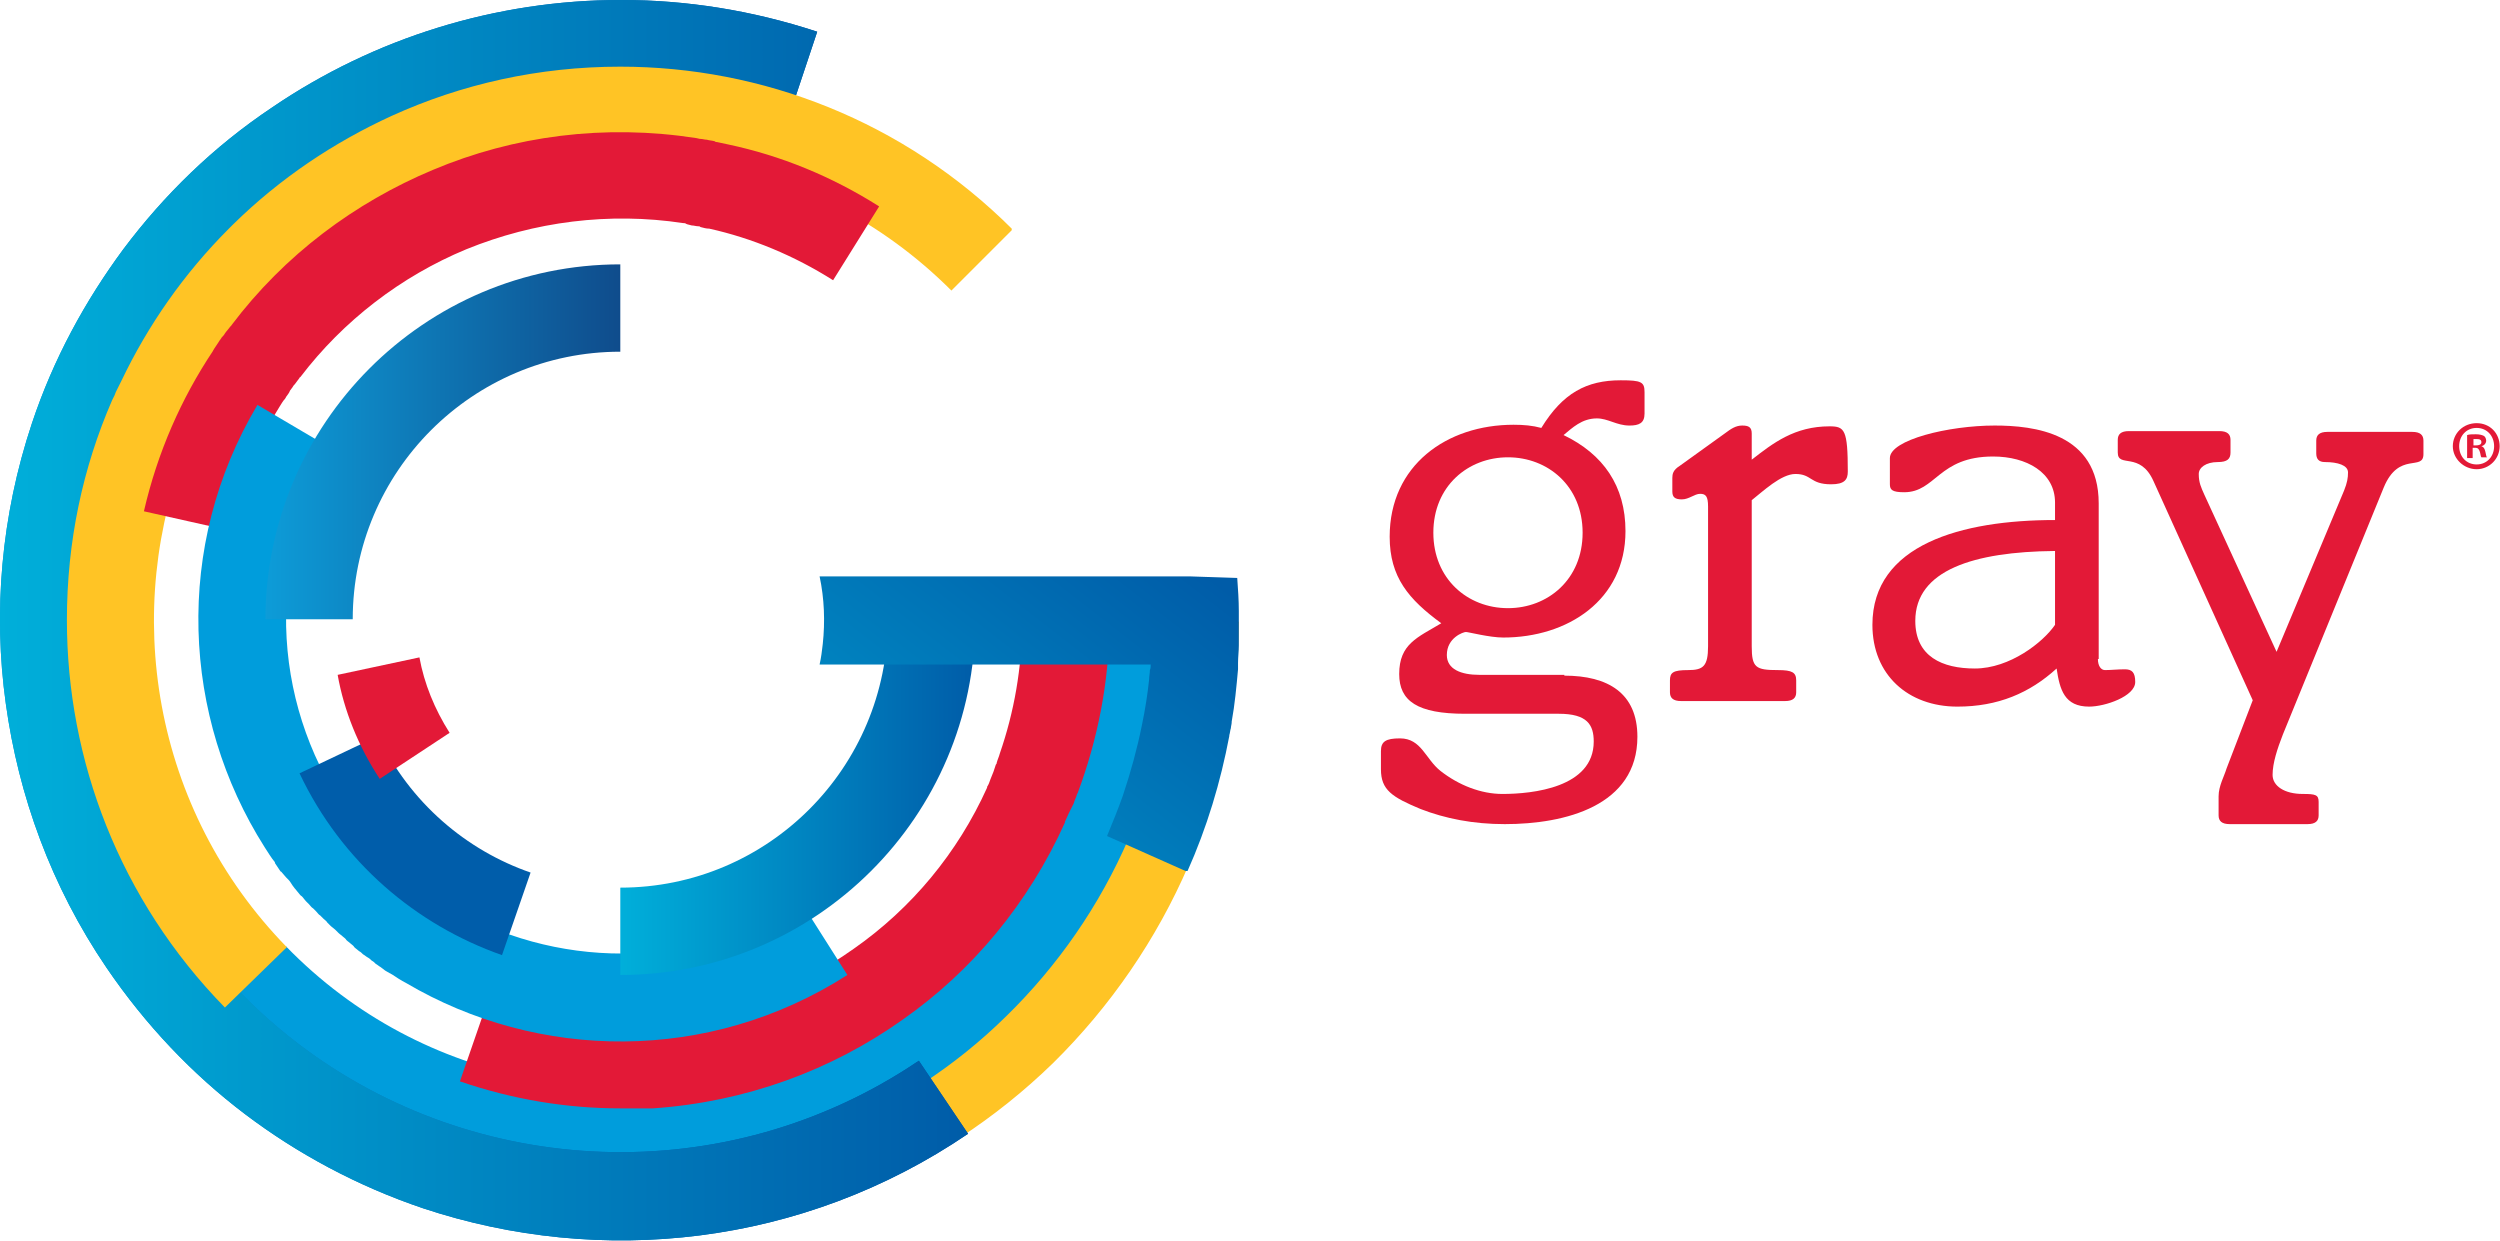
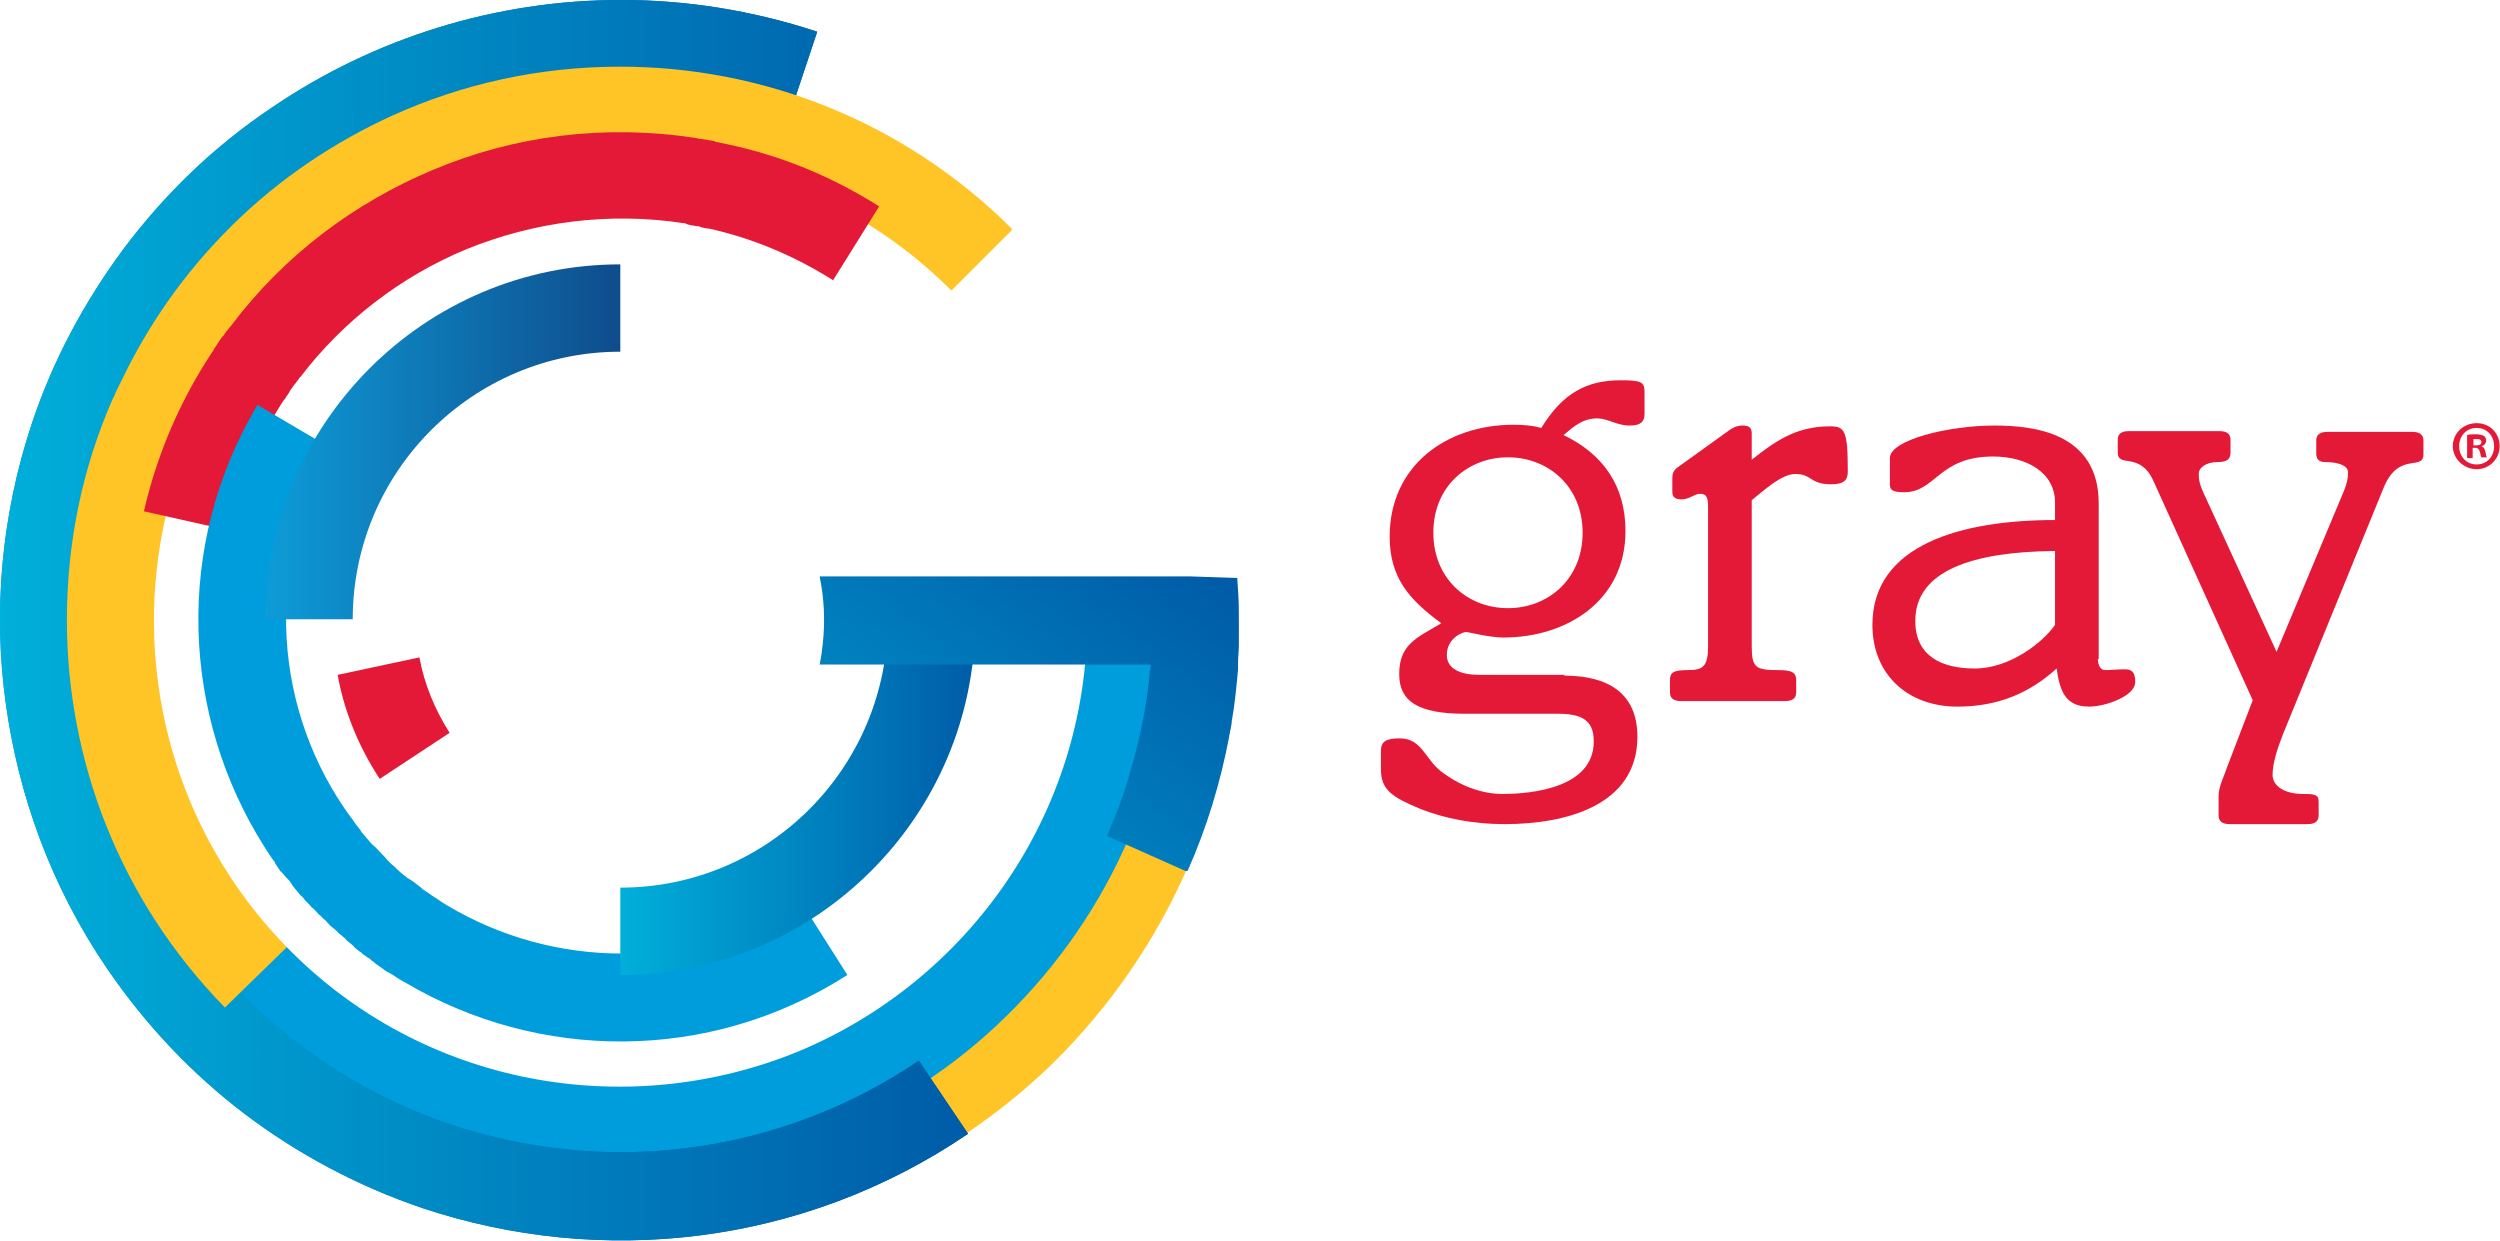
<svg xmlns="http://www.w3.org/2000/svg" xmlns:ns1="http://sodipodi.sourceforge.net/DTD/sodipodi-0.dtd" xmlns:ns2="http://www.inkscape.org/namespaces/inkscape" xmlns:xlink="http://www.w3.org/1999/xlink" version="1.1" x="0px" y="0px" viewBox="0 0 483.008 239.685" xml:space="preserve" id="svg505" ns1:docname="gray_logo.svg" width="483.008" height="239.685" ns2:version="1.2.2 (b0a84865, 2022-12-01)">
  <defs id="defs509">
	
	
	
	
	
	
	
	
	
	
</defs>
  <ns1:namedview id="namedview507" pagecolor="#ffffff" bordercolor="#000000" borderopacity="0.25" ns2:showpageshadow="2" ns2:pageopacity="0.0" ns2:pagecheckerboard="0" ns2:deskcolor="#d1d1d1" showgrid="false" ns2:zoom="1.0405644" ns2:cx="275.33135" ns2:cy="104.75084" ns2:window-width="1585" ns2:window-height="698" ns2:window-x="0" ns2:window-y="38" ns2:window-maximized="0" ns2:current-layer="svg505" />
  <style type="text/css" id="style182">
	.st0{clip-path:url(#SVGID_00000027601691485931722330000016579554292841108625_);}
	.st1{clip-path:url(#SVGID_00000005250463197497912300000002386915766314599839_);fill:#FFC425;}
	.st2{clip-path:url(#SVGID_00000073720153762388908990000009045256943540423588_);}
	.st3{clip-path:url(#SVGID_00000139977701161672652520000012764740032936063621_);}
	.st4{clip-path:url(#SVGID_00000129204979324391188120000006321855442285332644_);fill:#009DDC;}
	
		.st5{clip-path:url(#SVGID_00000070807886074152343940000000602010684905123256_);fill:url(#SVGID_00000123441825613465465770000015232396563740525470_);}
	.st6{clip-path:url(#SVGID_00000165222158133287996380000003066401696256354464_);}
	.st7{clip-path:url(#SVGID_00000103956544416693553120000012985745262853317309_);}
	.st8{clip-path:url(#SVGID_00000154423569793525157510000001763010264809075115_);fill:#FFC425;}
	.st9{clip-path:url(#SVGID_00000090281623382217529830000012695473641247820950_);fill:#E31937;}
	.st10{clip-path:url(#SVGID_00000052785130202015879860000005678565640776905639_);}
	.st11{clip-path:url(#SVGID_00000024691557324941711900000002793564521460156575_);fill:#E31937;}
	.st12{clip-path:url(#SVGID_00000159450523133683719730000015578370687395047605_);}
	.st13{clip-path:url(#SVGID_00000142141396001037317010000001005290724730098835_);fill:#009DDC;}
	.st14{clip-path:url(#SVGID_00000029767800639508738040000002954871670878643635_);}
	
		.st15{clip-path:url(#SVGID_00000127759012453348016800000002720436953440458673_);fill:url(#SVGID_00000057123461755694142040000003764043837332949951_);}
	.st16{clip-path:url(#SVGID_00000072242108592202263990000015260008374048689561_);}
	
		.st17{clip-path:url(#SVGID_00000067207236422670957600000012305117284044685743_);fill:url(#SVGID_00000114781146309905750090000010514357721165857213_);}
	.st18{clip-path:url(#SVGID_00000132049125686135520150000007069450111629603771_);}
	.st19{clip-path:url(#SVGID_00000019661550179395622030000010051985541235822781_);fill:#005DAA;}
	
		.st20{clip-path:url(#SVGID_00000089545157805097513840000009680675272495301816_);fill:url(#SVGID_00000029014166595275382810000015739329272300126642_);}
	.st21{clip-path:url(#SVGID_00000093866520022090483490000000700479273039723430_);}
	.st22{clip-path:url(#SVGID_00000116946256955645323170000013410116900095058070_);}
	.st23{clip-path:url(#SVGID_00000085220114532725494510000008258164418406257307_);fill:#E31937;}
	.st24{fill:#E31937;}
	.st25{fill:none;}
	.st26{fill:#919195;}
</style>
  <g id="Layer_1" transform="translate(56.805,21.039)">
</g>
  <g id="g735">
    <g id="g1087" transform="matrix(1.534,0,0,1.534,-49.969,-53.236)">
      <g id="g203">
        <g id="g201">
          <defs id="defs186">
            <rect id="SVGID_1_" x="55.2" y="113" width="133.4" height="77.7" />
          </defs>
          <clipPath id="SVGID_00000101091691180528568170000009919023653186189226_">
            <use xlink:href="#SVGID_1_" style="overflow:visible" id="use188" />
          </clipPath>
          <g clip-path="url(#SVGID_00000101091691180528568170000009919023653186189226_)" id="g199">
            <defs id="defs192">
              <rect id="SVGID_00000007425242999679767060000016646130384258834099_" x="55.2" y="113" width="133.4" height="77.7" />
            </defs>
            <clipPath id="SVGID_00000023974752702295091680000015202230518072431268_">
              <use xlink:href="#SVGID_00000007425242999679767060000016646130384258834099_" style="overflow:visible" id="use194" />
            </clipPath>
            <path style="fill:#ffc425" d="m 188.6,113 h -12.1 c 0,27.3 -16.8,50.7 -40.5,60.6 -24.1,10 -52.8,5 -72.1,-14.8 l -8.7,8.5 c 15.2,15.6 35.4,23.4 55.6,23.4 v 0 c 10.6,0 20.6,-2.1 29.8,-5.9 8.9,-3.7 17.3,-9.1 24.6,-16.2 v 0 c 14.4,-14.2 23.4,-33.9 23.4,-55.6" clip-path="url(#SVGID_00000023974752702295091680000015202230518072431268_)" id="path197" />
          </g>
        </g>
      </g>
      <g id="g229">
        <defs id="defs206">
          <rect id="SVGID_00000040543942306321218500000007900266321806596487_" x="31.7" y="34.7" width="157.1" height="159.6" />
        </defs>
        <clipPath id="SVGID_00000180366746777638802590000004550582853558448810_">
          <use xlink:href="#SVGID_00000040543942306321218500000007900266321806596487_" style="overflow:visible" id="use208" />
        </clipPath>
        <g clip-path="url(#SVGID_00000180366746777638802590000004550582853558448810_)" id="g227">
          <defs id="defs212">
            <rect id="SVGID_00000143585433490170404490000014279594894347715228_" x="60.8" y="112.8" width="119.6" height="69.7" />
          </defs>
          <clipPath id="SVGID_00000141423492996040116670000018273399853237219987_">
            <use xlink:href="#SVGID_00000143585433490170404490000014279594894347715228_" style="overflow:visible" id="use214" />
          </clipPath>
          <g clip-path="url(#SVGID_00000141423492996040116670000018273399853237219987_)" id="g225">
            <defs id="defs218">
              <rect id="SVGID_00000098215718132731976420000002224075589067765130_" x="60.8" y="112.8" width="119.6" height="69.7" />
            </defs>
            <clipPath id="SVGID_00000150081628350634160970000004595710727399230110_">
              <use xlink:href="#SVGID_00000098215718132731976420000002224075589067765130_" style="overflow:visible" id="use220" />
            </clipPath>
            <path style="fill:#009ddc" d="m 180.4,112.8 h -10.9 c 0,24.4 -15,45.4 -36.3,54.3 -21.6,8.9 -47.4,4.5 -64.6,-13.2 l -7.8,7.6 c 13.6,14 31.7,21 49.8,21 v 0 c 9.5,0 18.5,-1.9 26.7,-5.3 8,-3.3 15.5,-8.1 22,-14.5 v 0 c 13,-12.7 21.1,-30.4 21.1,-49.9" clip-path="url(#SVGID_00000150081628350634160970000004595710727399230110_)" id="path223" />
          </g>
        </g>
      </g>
      <g id="g251">
        <defs id="defs232">
          <path id="SVGID_00000096753586887615952840000007160257891420688037_" d="m 66.9,48.2 v 0 c -7.5,5 -13.7,11.1 -18.8,17.9 -4.8,6.5 -8.8,13.8 -11.5,21.9 -3.9,11.7 -4.9,23.8 -3.3,35.3 1.6,11.6 5.7,23 12.7,33.3 4.9,7.2 10.8,13.4 17.4,18.4 6.6,5 14.2,9.1 22.5,11.9 v 0 c 22.3,7.4 47.7,4.8 68.6,-9.4 l -6.2,-9.2 C 123.9,184.8 92.4,183.1 70.2,166.2 56,155.4 46.7,139.3 44.3,121.8 42,104.5 46.5,86.7 57.1,72.5 74,50.1 103.9,39.8 132,49.2 l 3.5,-10.5 c -8.2,-2.7 -16.5,-4 -24.7,-4 -15.8,0 -31.1,4.8 -43.9,13.5" />
        </defs>
        <linearGradient id="SVGID_00000127764754691182495190000012905620300337783436_" gradientUnits="userSpaceOnUse" x1="32.597" y1="112.769" x2="154.492" y2="112.769">
          <stop offset="0" style="stop-color:#0D9CD8" id="stop234" />
          <stop offset="1" style="stop-color:#0255A3" id="stop236" />
        </linearGradient>
        <path id="use239" d="m 66.9,48.2 v 0 c -7.5,5 -13.7,11.1 -18.8,17.9 -4.8,6.5 -8.8,13.8 -11.5,21.9 -3.9,11.7 -4.9,23.8 -3.3,35.3 1.6,11.6 5.7,23 12.7,33.3 4.9,7.2 10.8,13.4 17.4,18.4 6.6,5 14.2,9.1 22.5,11.9 v 0 c 22.3,7.4 47.7,4.8 68.6,-9.4 l -6.2,-9.2 C 123.9,184.8 92.4,183.1 70.2,166.2 56,155.4 46.7,139.3 44.3,121.8 42,104.5 46.5,86.7 57.1,72.5 74,50.1 103.9,39.8 132,49.2 l 3.5,-10.5 c -8.2,-2.7 -16.5,-4 -24.7,-4 -15.8,0 -31.1,4.8 -43.9,13.5" style="fill:url(#SVGID_00000127764754691182495190000012905620300337783436_)" />
        <clipPath id="SVGID_00000149377749325751433120000006281656462689616526_">
          <use xlink:href="#SVGID_00000096753586887615952840000007160257891420688037_" style="overflow:visible" id="use241" />
        </clipPath>
        <linearGradient id="SVGID_00000156567785704283365110000002398019444545447092_" gradientUnits="userSpaceOnUse" x1="-116.219" y1="510.371" x2="-115.555" y2="510.371" gradientTransform="matrix(183.628,0,0,-183.628,21373.502,93832.852)">
          <stop offset="0" style="stop-color:#00AFDA" id="stop244" />
          <stop offset="1" style="stop-color:#005CA8" id="stop246" />
        </linearGradient>
        <path id="rect249" clip-path="url(#SVGID_00000149377749325751433120000006281656462689616526_)" style="fill:url(#SVGID_00000156567785704283365110000002398019444545447092_)" d="M 31.7,34.7 H 154.5 V 194.3 H 31.7 Z" />
      </g>
      <g id="g395">
        <defs id="defs254">
          <rect id="SVGID_00000089564156978080216440000013683539352852367751_" x="31.7" y="34.7" width="157.1" height="159.6" />
        </defs>
        <clipPath id="SVGID_00000152257124916584904540000017790945945493568397_">
          <use xlink:href="#SVGID_00000089564156978080216440000013683539352852367751_" style="overflow:visible" id="use256" />
        </clipPath>
        <g clip-path="url(#SVGID_00000152257124916584904540000017790945945493568397_)" id="g275">
          <defs id="defs260">
            <rect id="SVGID_00000109724028990091298120000011728279726847223959_" x="41" y="43.1" width="119" height="118.5" />
          </defs>
          <clipPath id="SVGID_00000139269853269013804330000017130510684027116455_">
            <use xlink:href="#SVGID_00000109724028990091298120000011728279726847223959_" style="overflow:visible" id="use262" />
          </clipPath>
          <g clip-path="url(#SVGID_00000139269853269013804330000017130510684027116455_)" id="g273">
            <defs id="defs266">
              <rect id="SVGID_00000175314958429881979230000013054377887697260436_" x="41" y="43.1" width="119" height="118.5" />
            </defs>
            <clipPath id="SVGID_00000037672509731889114860000016372733935250784922_">
              <use xlink:href="#SVGID_00000175314958429881979230000013054377887697260436_" style="overflow:visible" id="use268" />
            </clipPath>
            <path style="fill:#ffc425" d="m 110.7,43.1 v 0 c -10.3,0 -20,2.2 -28.8,6.2 -7.2,3.3 -14,7.8 -20,13.7 v 0 c -0.1,0.1 -0.2,0.2 -0.3,0.3 -0.1,0.1 -0.1,0.1 -0.2,0.2 v 0 c -5.7,5.7 -10.2,12.2 -13.5,19.1 0,0 0,0 0,0 -0.2,0.4 -0.4,0.8 -0.6,1.2 -0.1,0.2 -0.2,0.4 -0.3,0.7 -0.1,0.2 -0.2,0.4 -0.3,0.6 C 43,93.6 41,102.9 41,112.8 v 0 c 0,17.6 6.6,35.2 19.9,48.8 l 7.8,-7.6 c -16.9,-17.3 -21,-42.5 -12.3,-63.6 0,0 0,0 0,-0.1 0.1,-0.3 0.3,-0.6 0.4,-0.9 0.1,-0.2 0.2,-0.4 0.3,-0.6 0.1,-0.1 0.1,-0.2 0.2,-0.3 5.9,-12.9 16.3,-23.3 29.2,-29.2 0.2,-0.1 0.3,-0.1 0.5,-0.2 0.2,-0.1 0.4,-0.2 0.6,-0.3 21.5,-9.2 47.3,-5 64.8,12.5 l 7.7,-7.7 C 146.4,49.9 128.5,43.1 110.7,43.1" clip-path="url(#SVGID_00000037672509731889114860000016372733935250784922_)" id="path271" />
          </g>
        </g>
        <g clip-path="url(#SVGID_00000152257124916584904540000017790945945493568397_)" id="g285">
          <defs id="defs278">
            <rect id="SVGID_00000094613617971090376650000010858166035082006449_" x="50.7" y="51.3" width="92.6" height="50.3" />
          </defs>
          <clipPath id="SVGID_00000066503518241350577470000001522287119553538751_">
            <use xlink:href="#SVGID_00000094613617971090376650000010858166035082006449_" style="overflow:visible" id="use280" />
          </clipPath>
          <path style="fill:#e31937" d="m 119.7,63.1 c 0.3,0 0.5,0.1 0.8,0.1 0.1,0 0.2,0 0.3,0.1 0.4,0.1 0.7,0.2 1.1,0.2 5.4,1.2 10.7,3.4 15.6,6.5 l 5.8,-9.3 c -6,-3.8 -12.4,-6.4 -19,-7.8 0,0 0,0 0,0 -0.5,-0.1 -0.9,-0.2 -1.4,-0.3 -0.1,0 -0.2,0 -0.3,-0.1 -0.3,-0.1 -0.7,-0.1 -1,-0.2 -0.3,0 -0.5,-0.1 -0.8,-0.1 -0.2,0 -0.4,-0.1 -0.5,-0.1 -11.6,-1.8 -23,-0.3 -33.2,4 -9.8,4.1 -18.7,10.7 -25.4,19.6 0,0 0,0.1 -0.1,0.1 -0.2,0.3 -0.5,0.6 -0.7,0.9 -0.1,0.2 -0.3,0.4 -0.4,0.5 -0.1,0.2 -0.3,0.4 -0.4,0.6 -0.2,0.3 -0.4,0.6 -0.6,0.9 0,0.1 -0.1,0.1 -0.1,0.2 -4,6 -7,12.8 -8.7,20.2 l 10.7,2.4 v 0 c 1.3,-5.7 3.5,-10.9 6.4,-15.6 0.2,-0.3 0.4,-0.7 0.7,-1 0,-0.1 0.1,-0.1 0.1,-0.2 0.2,-0.3 0.4,-0.5 0.5,-0.8 0.1,-0.1 0.2,-0.3 0.3,-0.4 0.1,-0.2 0.2,-0.3 0.3,-0.4 0.2,-0.3 0.4,-0.5 0.6,-0.8 0,0 0,-0.1 0.1,-0.1 5.4,-7.1 12.7,-12.7 20.9,-16.1 8.6,-3.5 18,-4.7 27.3,-3.3 0.1,0 0.3,0 0.4,0.1 0.2,0.1 0.4,0.1 0.7,0.2" clip-path="url(#SVGID_00000066503518241350577470000001522287119553538751_)" id="path283" />
        </g>
        <g clip-path="url(#SVGID_00000152257124916584904540000017790945945493568397_)" id="g303">
          <defs id="defs288">
-             <rect id="SVGID_00000062886486150692022410000009437723318890459536_" x="90.4" y="112.8" width="81.8" height="61.5" />
-           </defs>
+             </defs>
          <clipPath id="SVGID_00000176026079879196520590000000691306388683749557_">
            <use xlink:href="#SVGID_00000062886486150692022410000009437723318890459536_" style="overflow:visible" id="use290" />
          </clipPath>
          <g clip-path="url(#SVGID_00000176026079879196520590000000691306388683749557_)" id="g301">
            <defs id="defs294">
              <rect id="SVGID_00000007424298329283874690000006359092567619419284_" x="90.4" y="112.8" width="81.8" height="61.5" />
            </defs>
            <clipPath id="SVGID_00000160905472313362049470000002232380289317410986_">
              <use xlink:href="#SVGID_00000007424298329283874690000006359092567619419284_" style="overflow:visible" id="use296" />
            </clipPath>
            <path style="fill:#e31937" d="m 113,163.3 c -0.3,0 -0.5,0 -0.8,0 -0.1,0 -0.2,0 -0.3,0 -0.4,0 -0.7,0 -1.1,0 -5.5,0 -11.2,-0.9 -16.7,-2.8 l -3.6,10.4 c 6.7,2.3 13.5,3.4 20.2,3.4 0,0 0,0 0,0 0.5,0 1,0 1.4,0 0.1,0 0.2,0 0.4,0 0.3,0 0.7,0 1,0 0.3,0 0.5,0 0.8,0 0.2,0 0.4,0 0.5,0 11.7,-0.8 22.5,-4.8 31.5,-11.2 8.7,-6.1 15.8,-14.6 20.4,-24.8 0,0 0,-0.1 0,-0.1 0.2,-0.4 0.3,-0.7 0.5,-1.1 0.1,-0.2 0.2,-0.4 0.3,-0.6 0.1,-0.2 0.2,-0.4 0.3,-0.6 0.1,-0.4 0.3,-0.7 0.4,-1.1 0,-0.1 0.1,-0.2 0.1,-0.2 2.5,-6.7 4,-14 4,-21.6 h -11 v 0 c 0,5.8 -1,11.4 -2.8,16.6 -0.1,0.4 -0.3,0.8 -0.4,1.2 0,0.1 0,0.1 -0.1,0.2 -0.1,0.3 -0.2,0.6 -0.3,0.9 -0.1,0.2 -0.1,0.3 -0.2,0.5 -0.1,0.2 -0.1,0.3 -0.2,0.5 -0.1,0.3 -0.2,0.6 -0.4,0.9 0,0 0,0.1 0,0.1 -3.7,8.2 -9.5,15.2 -16.8,20.3 -7.6,5.4 -16.5,8.6 -25.9,9.2 -0.1,0 -0.3,0 -0.4,0 -0.4,-0.2 -0.6,-0.2 -0.8,-0.1" clip-path="url(#SVGID_00000160905472313362049470000002232380289317410986_)" id="path299" />
          </g>
        </g>
        <g clip-path="url(#SVGID_00000152257124916584904540000017790945945493568397_)" id="g321">
          <defs id="defs306">
            <rect id="SVGID_00000029042106406811995440000010205642277238284465_" x="57.6" y="85.7" width="81.7" height="80.2" />
          </defs>
          <clipPath id="SVGID_00000078012611338511467040000017501613690161861248_">
            <use xlink:href="#SVGID_00000029042106406811995440000010205642277238284465_" style="overflow:visible" id="use308" />
          </clipPath>
          <g clip-path="url(#SVGID_00000078012611338511467040000017501613690161861248_)" id="g319">
            <defs id="defs312">
              <rect id="SVGID_00000029742968776815910380000018112359930204394431_" x="57.6" y="85.7" width="81.7" height="80.2" />
            </defs>
            <clipPath id="SVGID_00000114048531796847359990000018058972142463159708_">
              <use xlink:href="#SVGID_00000029742968776815910380000018112359930204394431_" style="overflow:visible" id="use314" />
            </clipPath>
            <path style="fill:#009ddc" d="m 139.3,157.5 -5.9,-9.3 v 0 c -13.9,8.9 -31.1,8.5 -44.4,0.6 -0.5,-0.3 -1,-0.6 -1.4,-0.9 -0.1,-0.1 -0.2,-0.1 -0.3,-0.2 -0.5,-0.3 -1,-0.7 -1.5,-1 -0.1,-0.1 -0.1,-0.1 -0.2,-0.2 -0.5,-0.4 -1,-0.8 -1.5,-1.1 -0.1,0 -0.1,-0.1 -0.2,-0.1 -0.5,-0.4 -1,-0.8 -1.4,-1.2 -0.1,-0.1 -0.1,-0.1 -0.2,-0.2 -0.5,-0.4 -0.9,-0.8 -1.3,-1.3 -0.1,-0.1 -0.1,-0.1 -0.2,-0.2 -0.4,-0.4 -0.8,-0.9 -1.3,-1.3 -0.1,-0.1 -0.1,-0.1 -0.2,-0.2 -0.4,-0.5 -0.8,-0.9 -1.2,-1.4 0,-0.1 -0.1,-0.1 -0.1,-0.2 -0.4,-0.5 -0.8,-1 -1.1,-1.5 0,0 -0.1,-0.1 -0.1,-0.1 C 67.1,124.5 65.6,106.2 74.5,91.3 L 65,85.7 c -10.6,17.8 -9.5,39.3 0.9,55.7 v 0 c 0.4,0.6 0.8,1.3 1.3,1.9 0,0 0,0 0,0.1 0.2,0.3 0.4,0.6 0.6,0.9 0.1,0.1 0.1,0.2 0.2,0.2 0.2,0.2 0.4,0.5 0.6,0.7 0.1,0.1 0.2,0.2 0.3,0.3 0.2,0.2 0.3,0.4 0.5,0.7 0.1,0.1 0.2,0.3 0.3,0.4 0.2,0.2 0.3,0.4 0.5,0.6 0.1,0.1 0.2,0.3 0.4,0.4 0.2,0.2 0.3,0.4 0.5,0.6 0.1,0.1 0.3,0.3 0.4,0.4 0.2,0.2 0.3,0.4 0.5,0.5 0.1,0.1 0.3,0.3 0.4,0.4 0.2,0.2 0.3,0.4 0.5,0.5 0.1,0.1 0.3,0.3 0.4,0.4 0.2,0.2 0.4,0.3 0.5,0.5 0.1,0.1 0.3,0.3 0.4,0.4 0.2,0.2 0.4,0.3 0.6,0.5 0.1,0.1 0.3,0.3 0.4,0.4 0.2,0.2 0.4,0.3 0.6,0.5 0.1,0.1 0.3,0.2 0.4,0.4 0.2,0.2 0.4,0.3 0.6,0.5 0.1,0.1 0.3,0.2 0.4,0.4 0.2,0.2 0.4,0.3 0.6,0.5 0.2,0.1 0.3,0.2 0.5,0.4 0.2,0.1 0.4,0.3 0.6,0.4 0.2,0.1 0.4,0.3 0.5,0.4 0.2,0.1 0.3,0.2 0.5,0.4 0.2,0.1 0.4,0.3 0.6,0.4 0.1,0.1 0.3,0.2 0.4,0.3 0.2,0.2 0.5,0.3 0.8,0.5 0.1,0 0.1,0.1 0.2,0.1 0.6,0.4 1.2,0.8 1.8,1.1 v 0 c 16.6,9.8 38.1,10.2 55.6,-1" clip-path="url(#SVGID_00000114048531796847359990000018058972142463159708_)" id="path317" />
          </g>
        </g>
        <g clip-path="url(#SVGID_00000152257124916584904540000017790945945493568397_)" id="g344">
          <defs id="defs324">
            <rect id="SVGID_00000021095180572050142450000013636611778691454111_" x="66" y="68" width="44.7" height="44.7" />
          </defs>
          <clipPath id="SVGID_00000038386814290058597910000000442614695975993003_">
            <use xlink:href="#SVGID_00000021095180572050142450000013636611778691454111_" style="overflow:visible" id="use326" />
          </clipPath>
          <g clip-path="url(#SVGID_00000038386814290058597910000000442614695975993003_)" id="g342">
            <defs id="defs330">
              <rect id="SVGID_00000006672993959544024770000004133519952537239690_" x="66" y="68" width="44.7" height="44.7" />
            </defs>
            <clipPath id="SVGID_00000119095476222350376790000011787957995029178552_">
              <use xlink:href="#SVGID_00000006672993959544024770000004133519952537239690_" style="overflow:visible" id="use332" />
            </clipPath>
            <linearGradient id="SVGID_00000047776120521214253550000007414740079035138178_" gradientUnits="userSpaceOnUse" x1="65.956" y1="90.416" x2="110.699" y2="90.416">
              <stop offset="0" style="stop-color:#0D9CD8" id="stop335" />
              <stop offset="1" style="stop-color:#0F4C8C" id="stop337" />
            </linearGradient>
            <path style="fill:url(#SVGID_00000047776120521214253550000007414740079035138178_)" d="M 66,112.8 C 66,88.1 86,68 110.7,68 V 79 C 92.1,79 77,94.1 77,112.7 H 66 Z" clip-path="url(#SVGID_00000119095476222350376790000011787957995029178552_)" id="path340" />
          </g>
        </g>
        <g clip-path="url(#SVGID_00000152257124916584904540000017790945945493568397_)" id="g367">
          <defs id="defs347">
            <rect id="SVGID_00000083788575239772964850000012711784496352518309_" x="110.7" y="112.8" width="44.7" height="44.7" />
          </defs>
          <clipPath id="SVGID_00000082359392894571918630000013521473137158490519_">
            <use xlink:href="#SVGID_00000083788575239772964850000012711784496352518309_" style="overflow:visible" id="use349" />
          </clipPath>
          <g clip-path="url(#SVGID_00000082359392894571918630000013521473137158490519_)" id="g365">
            <defs id="defs353">
              <rect id="SVGID_00000182517352216728889750000009063756873220779927_" x="110.7" y="112.8" width="44.7" height="44.7" />
            </defs>
            <clipPath id="SVGID_00000179619180012378629750000001842932212002703244_">
              <use xlink:href="#SVGID_00000182517352216728889750000009063756873220779927_" style="overflow:visible" id="use355" />
            </clipPath>
            <linearGradient id="SVGID_00000153668254439852183030000009115008232545993345_" gradientUnits="userSpaceOnUse" x1="110.7" y1="135.156" x2="155.438" y2="135.156">
              <stop offset="0" style="stop-color:#00AFDA" id="stop358" />
              <stop offset="1" style="stop-color:#005CA8" id="stop360" />
            </linearGradient>
            <path style="fill:url(#SVGID_00000153668254439852183030000009115008232545993345_)" d="m 155.4,112.8 c 0,24.7 -20.1,44.7 -44.7,44.7 v -11 c 18.6,0 33.7,-15.1 33.7,-33.8 h 11 z" clip-path="url(#SVGID_00000179619180012378629750000001842932212002703244_)" id="path363" />
          </g>
        </g>
        <g clip-path="url(#SVGID_00000152257124916584904540000017790945945493568397_)" id="g385">
          <defs id="defs370">
            <rect id="SVGID_00000146476768251612893560000004997171844205674889_" x="70.3" y="127.4" width="29.1" height="27.6" />
          </defs>
          <clipPath id="SVGID_00000052806304798245678510000014672512101639181445_">
            <use xlink:href="#SVGID_00000146476768251612893560000004997171844205674889_" style="overflow:visible" id="use372" />
          </clipPath>
          <g clip-path="url(#SVGID_00000052806304798245678510000014672512101639181445_)" id="g383">
            <defs id="defs376">
-               <rect id="SVGID_00000150076439557439631980000012243920505058506388_" x="70.3" y="127.4" width="29.1" height="27.6" />
-             </defs>
+               </defs>
            <clipPath id="SVGID_00000041994779210594637680000007647876064885272213_">
              <use xlink:href="#SVGID_00000150076439557439631980000012243920505058506388_" style="overflow:visible" id="use378" />
            </clipPath>
            <path style="fill:#005daa" d="M 95.8,155 C 85,151.2 75.6,143.3 70.3,132.1 l 9.9,-4.7 c 4,8.4 11.1,14.4 19.2,17.2 z" clip-path="url(#SVGID_00000041994779210594637680000007647876064885272213_)" id="path381" />
          </g>
        </g>
        <g clip-path="url(#SVGID_00000152257124916584904540000017790945945493568397_)" id="g393">
          <defs id="defs388">
            <rect id="SVGID_00000136392277802506928660000011841813168428425866_" x="188.6" y="107.2" width="0" height="0" />
          </defs>
          <clipPath id="SVGID_00000080893255895818370940000005333504861491262897_">
            <use xlink:href="#SVGID_00000136392277802506928660000011841813168428425866_" style="overflow:visible" id="use390" />
          </clipPath>
        </g>
      </g>
      <g id="g410">
        <defs id="defs398">
          <path id="SVGID_00000043429388868459263850000013400060331750490298_" d="m 182.5,107.3 v 0 h -36 -10.7 c 0.6,2.8 0.7,5.7 0.4,8.5 -0.1,0.9 -0.2,1.7 -0.4,2.6 h 10.7 31 c 0,0.2 0,0.5 -0.1,0.7 0,0.4 -0.1,0.8 -0.1,1.2 -0.2,1.9 -0.5,3.8 -0.9,5.7 v 0 c -0.6,3 -1.4,5.9 -2.4,8.9 v 0 c -0.6,1.7 -1.3,3.4 -2,5.1 l 10.1,4.5 c 2.5,-5.6 4.2,-11.3 5.3,-17.1 0,0 0,-0.1 0,-0.1 0.1,-0.3 0.1,-0.6 0.2,-0.9 0,-0.2 0.1,-0.5 0.1,-0.7 0,0 0,-0.1 0,-0.1 0.4,-2.2 0.6,-4.4 0.8,-6.6 0,-0.1 0,-0.2 0,-0.3 0,-0.2 0,-0.4 0,-0.5 0,-0.7 0.1,-1.5 0.1,-2.2 0,-0.3 0,-0.6 0,-0.9 0,-0.3 0,-0.6 0,-0.9 0,-0.3 0,-0.6 0,-0.9 0,-0.1 0,-0.1 0,-0.2 v 0 c 0,0 0,-0.1 0,-0.1 0,-0.2 0,-0.4 0,-0.7 0,-0.2 0,-0.4 0,-0.6 0,-1.4 -0.1,-2.8 -0.2,-4.2 z" />
        </defs>
        <clipPath id="SVGID_00000085243536170123396750000014867984228124777620_">
          <use xlink:href="#SVGID_00000043429388868459263850000013400060331750490298_" style="overflow:visible" id="use400" />
        </clipPath>
        <linearGradient id="SVGID_00000120537233161734623610000015718137852980653217_" gradientUnits="userSpaceOnUse" x1="128.622" y1="169.224" x2="179.81" y2="103.26">
          <stop offset="0" style="stop-color:#00AFDA" id="stop403" />
          <stop offset="1" style="stop-color:#005CA8" id="stop405" />
        </linearGradient>
        <path id="rect408" clip-path="url(#SVGID_00000085243536170123396750000014867984228124777620_)" style="fill:url(#SVGID_00000120537233161734623610000015718137852980653217_)" d="m 135.8,107.3 h 53 v 37.1 h -53 z" />
      </g>
      <g id="g436">
        <defs id="defs413">
          <rect id="SVGID_00000163063952942824182880000018417901450521084349_" x="31.7" y="34.7" width="157.1" height="159.6" />
        </defs>
        <clipPath id="SVGID_00000137104478581231465720000004991242215632831129_">
          <use xlink:href="#SVGID_00000163063952942824182880000018417901450521084349_" style="overflow:visible" id="use415" />
        </clipPath>
        <g clip-path="url(#SVGID_00000137104478581231465720000004991242215632831129_)" id="g434">
          <defs id="defs419">
            <rect id="SVGID_00000070802791367945672300000006667493480372911270_" x="75.1" y="117.5" width="14.1" height="15.3" />
          </defs>
          <clipPath id="SVGID_00000163754128912070372370000010907409073400982960_">
            <use xlink:href="#SVGID_00000070802791367945672300000006667493480372911270_" style="overflow:visible" id="use421" />
          </clipPath>
          <g clip-path="url(#SVGID_00000163754128912070372370000010907409073400982960_)" id="g432">
            <defs id="defs425">
              <rect id="SVGID_00000031196927166825202640000009630914502307269032_" x="75.1" y="117.5" width="14.1" height="15.3" />
            </defs>
            <clipPath id="SVGID_00000123437160533758231650000006295973080182076345_">
              <use xlink:href="#SVGID_00000031196927166825202640000009630914502307269032_" style="overflow:visible" id="use427" />
            </clipPath>
            <path style="fill:#e31937" d="m 85.4,117.5 c 0.6,3.3 1.9,6.5 3.8,9.5 l -8.8,5.8 c -2.7,-4.1 -4.5,-8.6 -5.3,-13.1 z" clip-path="url(#SVGID_00000123437160533758231650000006295973080182076345_)" id="path430" />
          </g>
        </g>
      </g>
      <g id="g446">
        <path class="st24" d="m 229.6,119.8 c 5.5,0 9.2,2.2 9.2,7.7 0,8.7 -9.1,11 -16.7,11 -4,0 -7.5,-0.7 -10.6,-1.9 -3.6,-1.5 -5,-2.4 -5,-5 v -2.3 c 0,-1.2 0.6,-1.6 2.4,-1.6 2.7,0 3.2,2.6 5.1,4.1 2.3,1.8 5.1,2.9 7.8,2.9 3.8,0 11.5,-0.8 11.5,-6.6 0,-2.1 -0.8,-3.5 -4.4,-3.5 h -11.8 c -6,0 -8.3,-1.6 -8.3,-5 0,-3.8 2.3,-4.6 5.3,-6.4 -4.1,-3 -6.5,-5.8 -6.5,-10.9 0,-9 7.2,-14.1 15.6,-14.1 1.3,0 2.4,0.1 3.5,0.4 2.7,-4.4 5.7,-6 10,-6 2.6,0 3,0.2 3,1.5 v 2.7 c 0,1.2 -0.7,1.5 -1.9,1.5 -1.6,0 -2.7,-0.9 -4.1,-0.9 -1.9,0 -3.1,1.2 -4.2,2.1 5,2.4 7.8,6.4 7.8,12.1 0,8.7 -7.3,13.4 -15.4,13.4 -1.7,0 -4.4,-0.7 -4.7,-0.7 -0.3,0 -2.4,0.7 -2.4,2.9 0,1.8 1.8,2.5 4.1,2.5 h 10.7 z m -7.1,-8.5 c 5,0 9.4,-3.6 9.4,-9.5 0,-5.9 -4.4,-9.5 -9.4,-9.5 -5,0 -9.4,3.6 -9.4,9.5 0,5.8 4.3,9.5 9.4,9.5 z" id="path438" />
        <path class="st24" d="m 253.2,116.1 c 0,2.7 0.5,3 3.3,3 1.8,0 2.3,0.3 2.3,1.3 v 1.5 c 0,0.7 -0.4,1.1 -1.4,1.1 h -13.1 c -1,0 -1.4,-0.4 -1.4,-1.1 v -1.5 c 0,-1 0.4,-1.3 2.3,-1.3 1.9,0 2.5,-0.5 2.5,-3 V 98.5 c 0,-1.3 -0.3,-1.6 -1,-1.6 -0.7,0 -1.4,0.7 -2.3,0.7 -0.9,0 -1.2,-0.3 -1.2,-1 v -1.7 c 0,-0.5 0.1,-1 0.9,-1.5 l 5.7,-4.1 c 0.8,-0.6 1.4,-1 2.2,-1 0.8,0 1.2,0.2 1.2,1 v 3.3 c 2.7,-2.1 5.4,-4.2 9.8,-4.2 1.9,0 2.3,0.4 2.3,5.7 0,1 -0.4,1.6 -2.1,1.6 -2.7,0 -2.4,-1.3 -4.5,-1.3 -1.8,0 -4.1,2.2 -5.5,3.3 z" id="path440" />
        <path class="st24" d="m 296.8,117.7 c 0,0.9 0.4,1.4 0.9,1.4 0.7,0 1.6,-0.1 2.5,-0.1 0.9,0 1.3,0.4 1.3,1.6 0,1.8 -3.8,3.1 -5.8,3.1 -3.1,0 -3.7,-2.1 -4.1,-4.8 -3.4,3.1 -7.4,4.8 -12.5,4.8 -6.2,0 -10.7,-4 -10.7,-10.3 0,-10.1 11.2,-13.2 23,-13.2 V 98 c 0,-3.8 -3.6,-5.8 -7.8,-5.8 -6.9,0 -7.2,4.5 -11.2,4.5 -1.5,0 -1.8,-0.3 -1.8,-1 v -3.3 c 0,-2.3 7.4,-4.1 13.2,-4.1 4.9,0 13.1,0.9 13.1,9.8 v 19.6 z m -5.5,-13.6 c -10.1,0.1 -17.5,2.4 -17.5,8.8 0,4.5 3.4,6 7.5,6 4.4,0 8.6,-3.3 10.1,-5.5 v -9.3 z" id="path442" />
        <path class="st24" d="m 327.8,96.5 c 0.4,-1 0.5,-1.6 0.5,-2.3 0,-0.9 -1.3,-1.3 -2.9,-1.3 -0.8,0 -1.1,-0.4 -1.1,-1.1 v -1.6 c 0,-0.7 0.4,-1.1 1.4,-1.1 h 10.7 c 1,0 1.4,0.4 1.4,1.1 v 1.7 c 0,2.2 -3.1,-0.4 -5,4.2 l -12.7,31.1 c -0.7,1.8 -1.3,3.6 -1.3,5.1 0,1.4 1.5,2.4 3.8,2.4 1.6,0 2,0.1 2,1 v 1.7 c 0,0.7 -0.4,1.1 -1.4,1.1 h -9.8 c -1,0 -1.4,-0.4 -1.4,-1.1 V 135 c 0,-1.3 0.7,-2.5 1,-3.5 l 3.3,-8.6 -12.5,-27.6 c -1.7,-3.8 -4.5,-1.6 -4.5,-3.6 v -1.6 c 0,-0.7 0.4,-1.1 1.4,-1.1 h 11.4 c 1,0 1.4,0.4 1.4,1.1 v 1.6 c 0,0.8 -0.4,1.2 -1.6,1.2 -1.5,0 -2.4,0.7 -2.4,1.5 0,1.1 0.3,1.7 0.7,2.6 l 9.1,19.8 z" id="path444" />
      </g>
      <path class="st24" d="m 347.4,90.9 c 0,1.6 -1.3,2.9 -2.9,2.9 -1.6,0 -3,-1.3 -3,-2.9 0,-1.6 1.3,-2.9 3,-2.9 1.7,0 2.9,1.3 2.9,2.9 z m -5.1,0 c 0,1.3 0.9,2.3 2.2,2.3 1.3,0 2.2,-1 2.2,-2.3 0,-1.3 -0.9,-2.3 -2.2,-2.3 -1.3,0 -2.2,1 -2.2,2.3 z m 1.7,1.5 h -0.7 v -2.9 c 0.3,-0.1 0.6,-0.1 1.1,-0.1 0.5,0 0.8,0.1 1,0.2 0.2,0.1 0.3,0.4 0.3,0.6 0,0.3 -0.2,0.6 -0.6,0.7 v 0 c 0.3,0.1 0.4,0.3 0.5,0.7 0.1,0.4 0.1,0.6 0.2,0.7 h -0.7 c -0.1,-0.1 -0.1,-0.4 -0.2,-0.7 -0.1,-0.3 -0.2,-0.5 -0.6,-0.5 H 344 Z m 0.1,-1.6 h 0.3 c 0.4,0 0.7,-0.1 0.7,-0.4 0,-0.3 -0.2,-0.4 -0.6,-0.4 -0.2,0 -0.3,0 -0.4,0 z" id="path448" />
    </g>
  </g>
</svg>